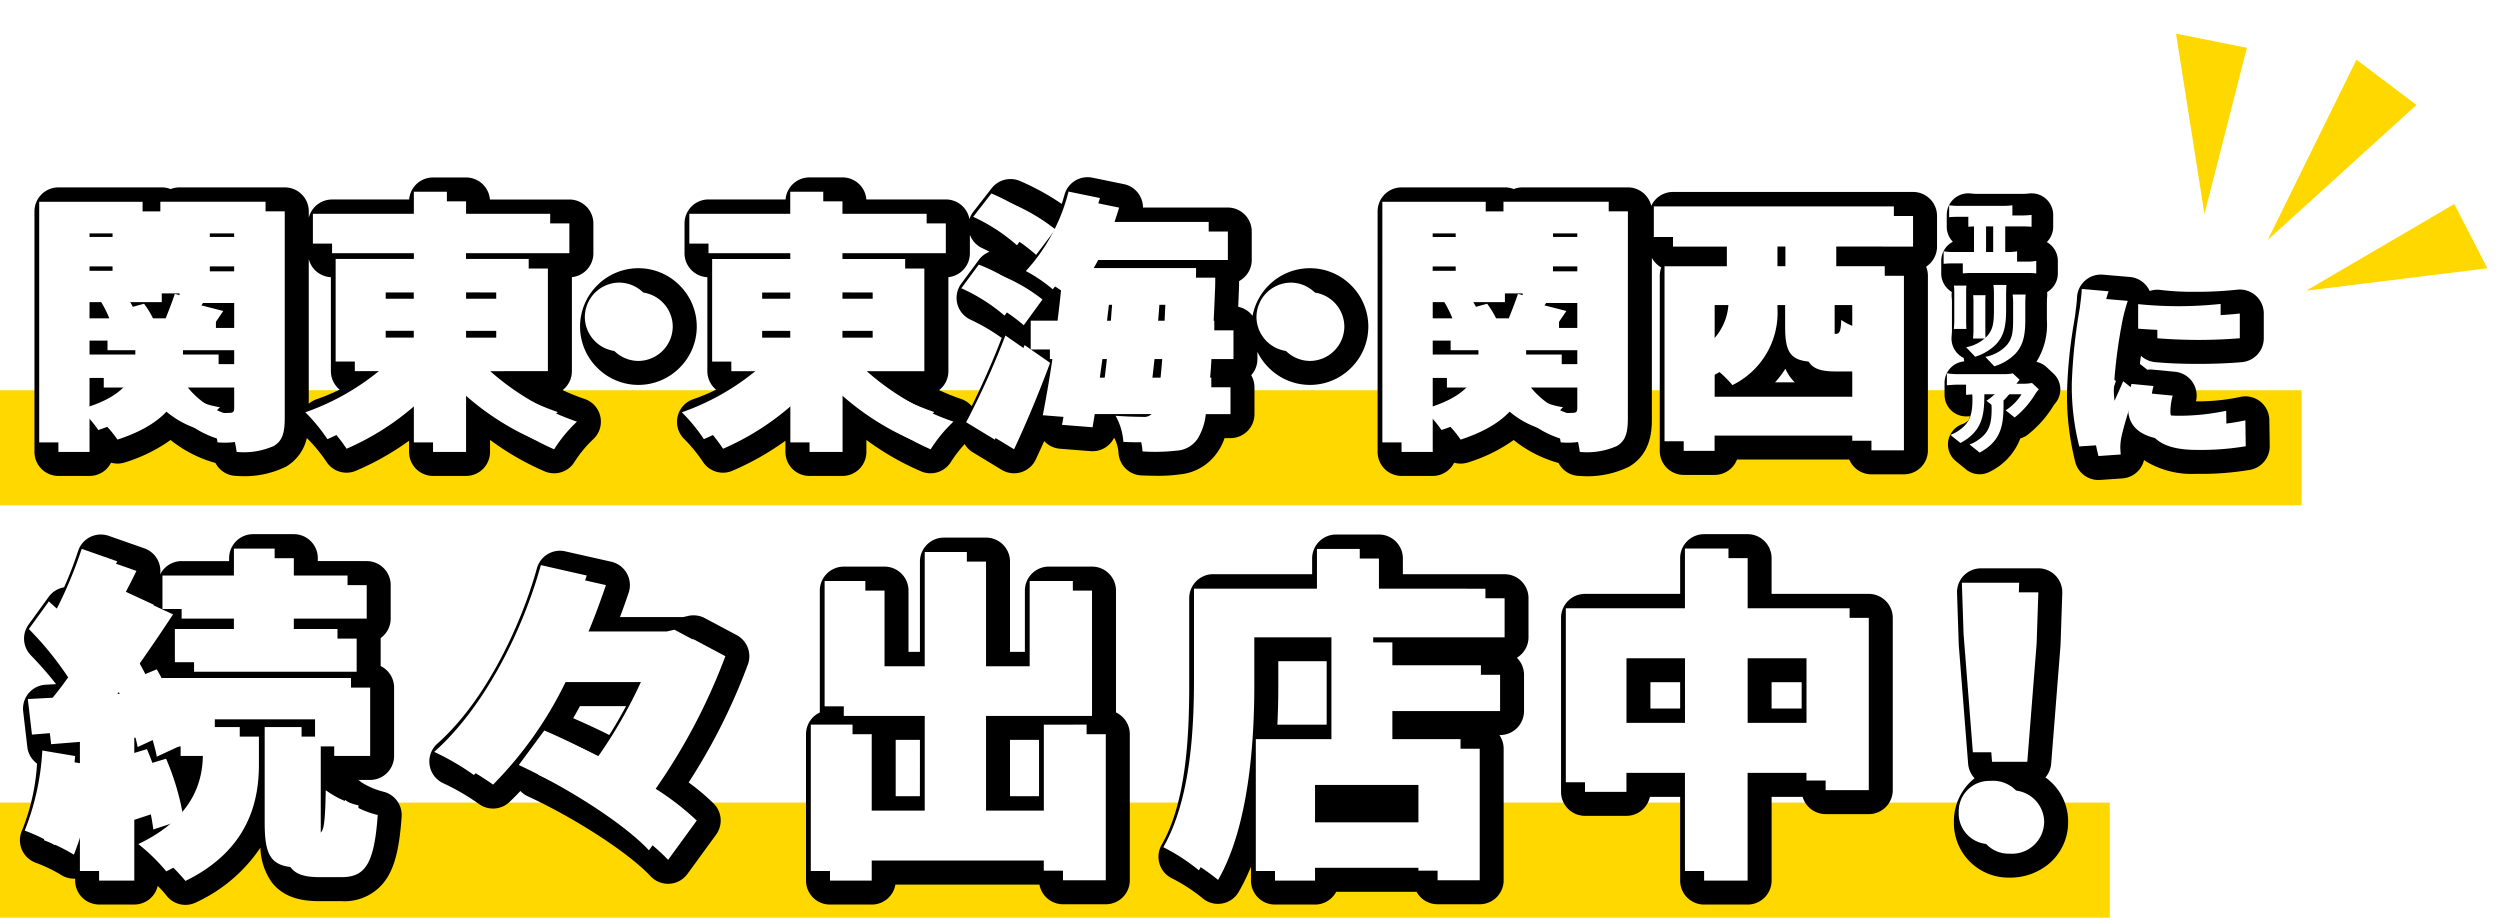
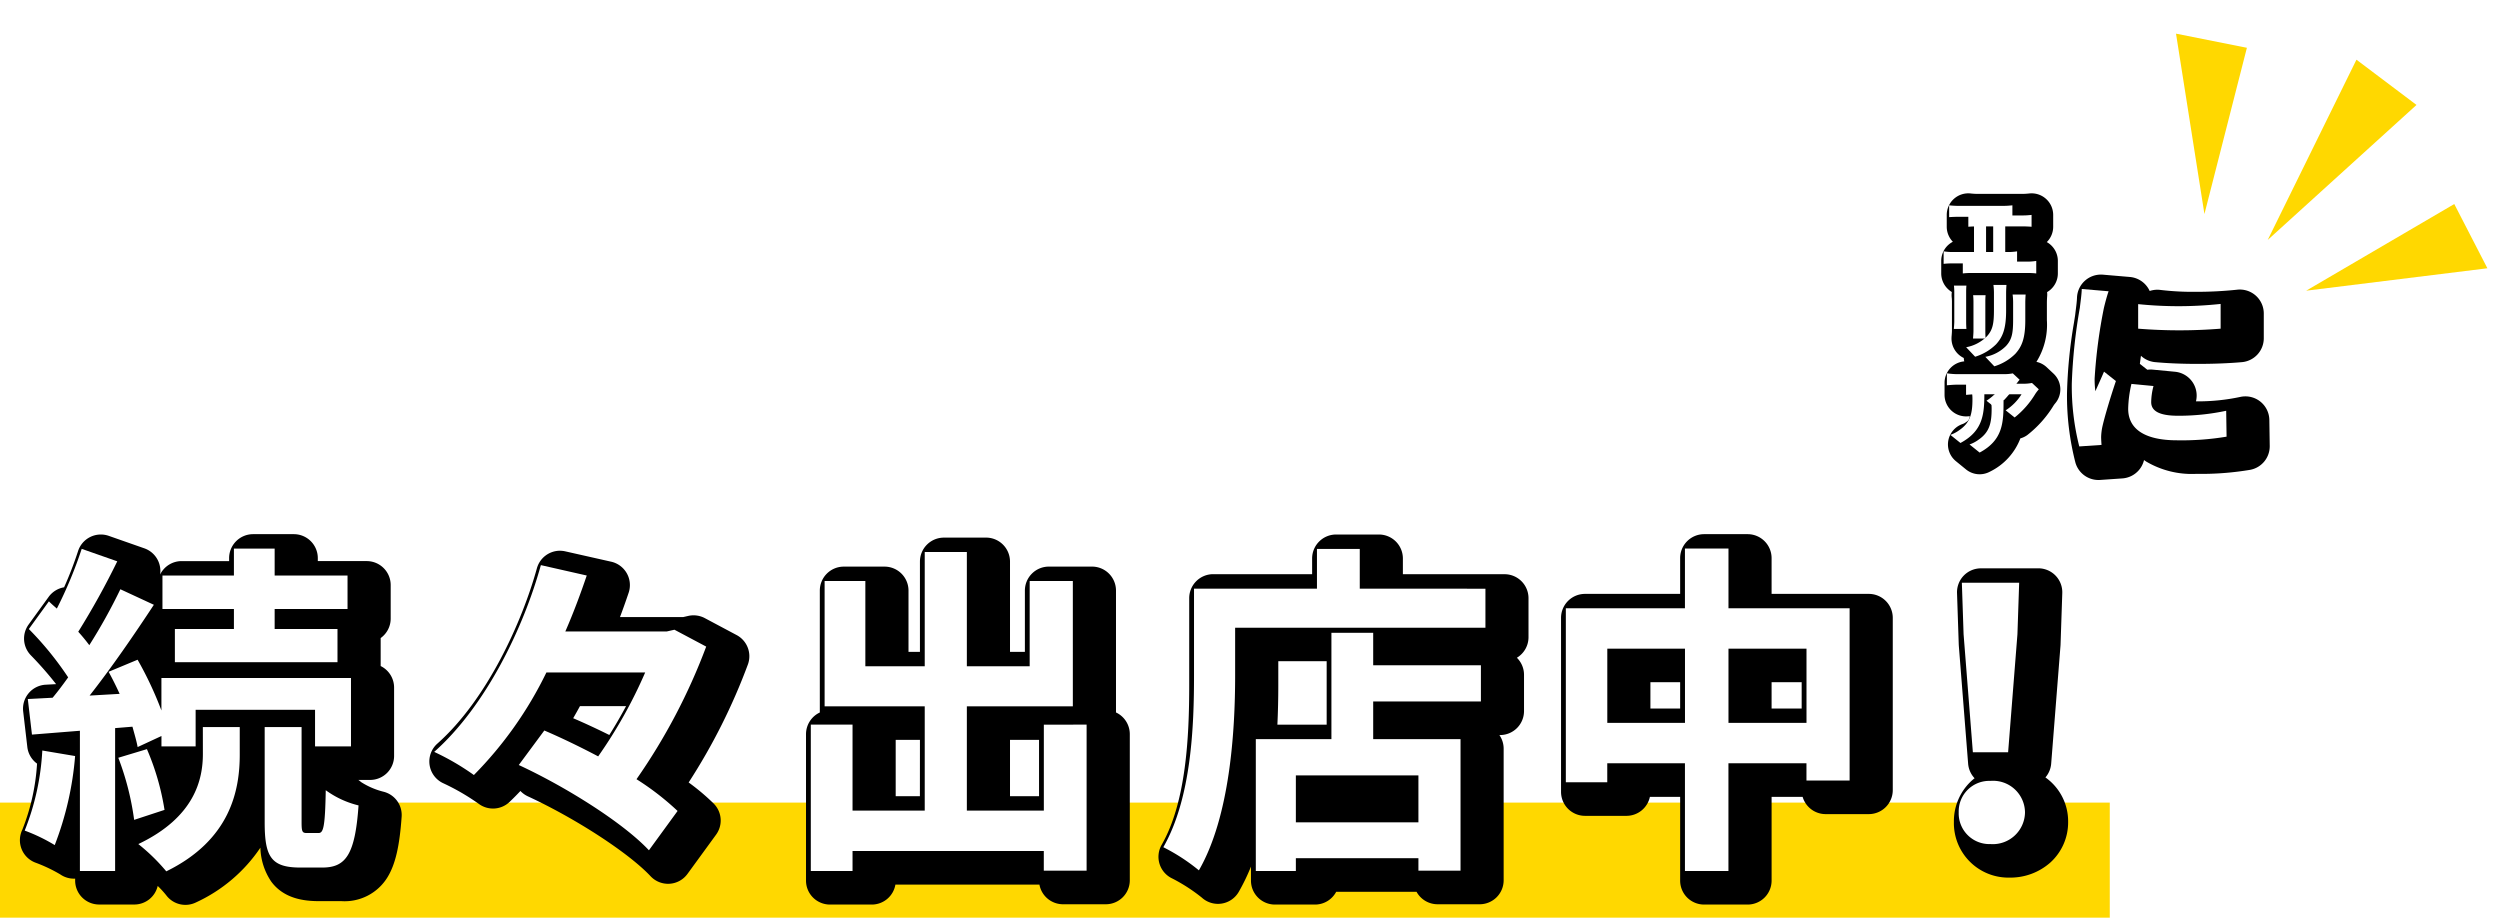
<svg xmlns="http://www.w3.org/2000/svg" width="260.692" height="95.693" viewBox="0 0 260.692 95.693">
  <defs>
    <filter id="a">
      <feOffset dx="-2" dy="-1" input="SourceAlpha" />
      <feGaussianBlur result="b" />
      <feFlood flood-opacity="0.161" result="c" />
      <feComposite operator="out" in="SourceGraphic" in2="b" />
      <feComposite operator="in" in="c" />
      <feComposite operator="in" in2="SourceGraphic" />
    </filter>
    <filter id="d">
      <feOffset dx="-2" dy="-1" input="SourceAlpha" />
      <feGaussianBlur result="e" />
      <feFlood flood-opacity="0.161" result="f" />
      <feComposite operator="out" in="SourceGraphic" in2="e" />
      <feComposite operator="in" in="f" />
      <feComposite operator="in" in2="SourceGraphic" />
    </filter>
    <filter id="g">
      <feOffset dx="-2" dy="-1" input="SourceAlpha" />
      <feGaussianBlur result="h" />
      <feFlood flood-opacity="0.161" result="i" />
      <feComposite operator="out" in="SourceGraphic" in2="h" />
      <feComposite operator="in" in="i" />
      <feComposite operator="in" in2="SourceGraphic" />
    </filter>
    <filter id="j">
      <feOffset dx="-2" dy="-1" input="SourceAlpha" />
      <feGaussianBlur result="k" />
      <feFlood flood-opacity="0.161" result="l" />
      <feComposite operator="out" in="SourceGraphic" in2="k" />
      <feComposite operator="in" in="l" />
      <feComposite operator="in" in2="SourceGraphic" />
    </filter>
  </defs>
  <g transform="translate(-578 -565.307)">
-     <rect width="240" height="12" transform="translate(578 606)" fill="#ffd800" />
    <rect width="220" height="12" transform="translate(578 649)" fill="#ffd800" />
    <g transform="translate(-5981 735)">
      <path d="M-187.264-20.356v1.372h-4.4v-1.372Zm-4.4,4.9v-1.456h4.4v1.456Zm7.532,2.268v-9.464h-10.78V2.436h3.248V-13.188Zm5.012-2.212v-1.512h4.536V-15.4Zm4.536-4.956v1.372h-4.536v-1.372Zm3.276-2.3H-182.28V-13.1h7.7V-1.12c0,.336-.112.476-.448.476a14.055,14.055,0,0,1-1.568,0,5.577,5.577,0,0,1,.532-.588,8.415,8.415,0,0,1-5.348-3.052h5.208V-6.72h-5.712V-8.176h5.432V-10.5h-2.436c.364-.532.784-1.148,1.2-1.764l-3.052-.784c-.224.7-.616,1.708-.952,2.548h-2.912a9.171,9.171,0,0,0-1.344-2.52l-2.548.7a11.114,11.114,0,0,1,.924,1.82h-2.184v2.324h4.9V-6.72h-5.292v2.436h4.788c-.672,1.232-2.156,2.436-5.292,3.276a10.6,10.6,0,0,1,1.932,2.156c2.912-.952,4.62-2.184,5.6-3.5a9.591,9.591,0,0,0,5.292,3.528,11.8,11.8,0,0,1,.868-1.344,11.538,11.538,0,0,1,.672,2.6,7.73,7.73,0,0,0,3.864-.616c.9-.532,1.148-1.372,1.148-2.912Zm10.528,12.46h4.928v1.708h-4.928Zm0-4h4.928v1.652h-4.928Zm13.524,0v1.652H-152.4V-14.2Zm0,5.712H-152.4v-1.708h5.152Zm3.388,2.492v-10.7h-8.54v-1.6h10.78v-3.108H-152.4v-2.3h-3.444v2.3h-10.528v3.108h10.528v1.6H-164v10.7h5.656A25.325,25.325,0,0,1-167.16-.7a18.23,18.23,0,0,1,2.3,2.8,27.323,27.323,0,0,0,9.016-6.328V2.436h3.444v-6.8a27.751,27.751,0,0,0,9.184,6.524,14.665,14.665,0,0,1,2.38-2.884,26.7,26.7,0,0,1-9.044-5.264Zm9.436-8.232a3.609,3.609,0,0,0-3.584,3.584,3.609,3.609,0,0,0,3.584,3.584,3.609,3.609,0,0,0,3.584-3.584A3.609,3.609,0,0,0-134.428-14.224Zm12.908,4.032h4.928v1.708h-4.928Zm0-4h4.928v1.652h-4.928Zm13.524,0v1.652h-5.152V-14.2Zm0,5.712h-5.152v-1.708H-108Zm3.388,2.492v-10.7h-8.54v-1.6h10.78v-3.108h-10.78v-2.3h-3.444v2.3H-127.12v3.108h10.528v1.6h-8.148v10.7h5.656A25.325,25.325,0,0,1-127.9-.7a18.23,18.23,0,0,1,2.3,2.8,27.323,27.323,0,0,0,9.016-6.328V2.436h3.444v-6.8a27.751,27.751,0,0,0,9.184,6.524,14.664,14.664,0,0,1,2.38-2.884,26.7,26.7,0,0,1-9.044-5.264Zm13.664-14.784A20.186,20.186,0,0,0-95.62-23.52l-1.9,2.436a18.381,18.381,0,0,1,4.564,2.968Zm-1.344,7.308A17.882,17.882,0,0,0-96.936-16.1l-1.82,2.464a18.631,18.631,0,0,1,4.508,2.856ZM-95.256,2.156C-93.968-.588-92.6-3.864-91.5-6.86l-2.66-1.848A81.933,81.933,0,0,1-98.252.336Zm14.308-6.468c.112-.9.224-1.9.336-2.94h2.884q-.126,1.722-.252,2.94Zm-2.52-2.94c-.112,1.036-.224,2.044-.336,2.94h-2.632c.112-.952.252-1.932.392-2.94Zm-1.9-5.656h2.408c-.056.868-.14,1.764-.2,2.66h-2.52Zm5.04,2.66c.084-.9.168-1.792.224-2.66h2.66c-.028.952-.084,1.848-.112,2.66Zm7.952,3v-3h-2.128c.084-1.26.14-2.632.2-4.144.028-.392.028-1.344.028-1.344h-13.3a20.039,20.039,0,0,0,1.092-1.848h13.524v-2.968h-12.18c.308-.812.588-1.652.84-2.492l-3.276-.672a19.215,19.215,0,0,1-4.452,8.288,15.383,15.383,0,0,1,2.8,1.9c.336-.392.672-.784,1.008-1.232-.14,1.428-.308,2.968-.5,4.508h-2.8v3h2.408c-.364,2.576-.784,4.984-1.148,6.86l3.192.252.224-1.372h8.428a3.065,3.065,0,0,1-.364.84,1.108,1.108,0,0,1-1.036.448c-.56,0-1.652-.028-2.856-.112a6.36,6.36,0,0,1,.812,2.716A19.6,19.6,0,0,0-78.344,2.3a2.826,2.826,0,0,0,2.24-1.26,6.114,6.114,0,0,0,.84-2.548h2.576v-2.8H-74.9c.084-.868.168-1.82.224-2.94Zm7.98-6.972a3.609,3.609,0,0,0-3.584,3.584A3.609,3.609,0,0,0-64.4-7.056a3.609,3.609,0,0,0,3.584-3.584A3.609,3.609,0,0,0-64.4-14.224Zm17.192-6.132v1.372h-4.4v-1.372Zm-4.4,4.9v-1.456h4.4v1.456Zm7.532,2.268v-9.464h-10.78V2.436H-51.6V-13.188ZM-39.06-15.4v-1.512h4.536V-15.4Zm4.536-4.956v1.372H-39.06v-1.372Zm3.276-2.3H-42.224V-13.1h7.7V-1.12c0,.336-.112.476-.448.476a14.055,14.055,0,0,1-1.568,0,5.577,5.577,0,0,1,.532-.588,8.415,8.415,0,0,1-5.348-3.052h5.208V-6.72H-41.86V-8.176h5.432V-10.5h-2.436c.364-.532.784-1.148,1.2-1.764l-3.052-.784c-.224.7-.616,1.708-.952,2.548h-2.912a9.17,9.17,0,0,0-1.344-2.52l-2.548.7a11.114,11.114,0,0,1,.924,1.82h-2.184v2.324h4.9V-6.72H-50.12v2.436h4.788C-46-3.052-47.488-1.848-50.624-1.008a10.6,10.6,0,0,1,1.932,2.156c2.912-.952,4.62-2.184,5.6-3.5A9.591,9.591,0,0,0-37.8,1.176a11.8,11.8,0,0,1,.868-1.344,11.538,11.538,0,0,1,.672,2.6A7.73,7.73,0,0,0-32.4,1.82c.9-.532,1.148-1.372,1.148-2.912Zm18.424,6.72h-2.828v-3.052h2.828Zm6.972,6.216A5.422,5.422,0,0,1-7-10.332c-.056,1.26-.168,1.456-.644,1.456H-9.072c-.532,0-.616-.084-.616-.812V-12.88h3.836ZM-22.2-2.324V-6.3a11.32,11.32,0,0,1,1.848,1.764,8.4,8.4,0,0,0,4.7-8.036v-.308h2.8v3.22c0,2.772.532,3.7,3.248,3.7h2.352a3.5,3.5,0,0,0,1.4-.224v3.864ZM-18.76-12.88v.252A5.857,5.857,0,0,1-22.2-6.972V-12.88Zm17.248-6.1v-3.192H-26.544v3.192h7.616v3.052h-6.5V2.324h3.22V.728H-5.852v1.54h3.388v-18.2H-9.52v-3.052Z" transform="translate(6760 -125)" fill="#fff" />
-       <path d="M-87.586-26.216a2.508,2.508,0,0,1,.5.051l3.276.672a2.5,2.5,0,0,1,1.644,1.167,2.5,2.5,0,0,1,.354,1.274h8.84a2.5,2.5,0,0,1,2.5,2.5v2.968a2.5,2.5,0,0,1-1.318,2.2c0,.332-.01.806-.03,1.118-.021.561-.041,1.079-.061,1.565a2.5,2.5,0,0,1,1.494.946,6.058,6.058,0,0,1,1.687-3.184A6.039,6.039,0,0,1-64.4-16.724a6.039,6.039,0,0,1,4.295,1.789,6.039,6.039,0,0,1,1.789,4.295,6.039,6.039,0,0,1-1.789,4.295A6.039,6.039,0,0,1-64.4-4.556a6.039,6.039,0,0,1-4.295-1.789A6.142,6.142,0,0,1-69.88-8v.752a2.491,2.491,0,0,1-.648,1.68,2.488,2.488,0,0,1,.34,1.26v2.8a2.5,2.5,0,0,1-2.5,2.5h-.62a5.688,5.688,0,0,1-.775,1.52,5.327,5.327,0,0,1-3.9,2.263,15.008,15.008,0,0,1-2.332.144c-.5,0-1.052-.012-1.655-.037a2.5,2.5,0,0,1-2.4-2.412A4.026,4.026,0,0,0-84.8.988h-.044a2.5,2.5,0,0,1-2.428,1.364L-90.469,2.1a2.5,2.5,0,0,1-1.647-.8c-.292.657-.586,1.3-.878,1.922a2.5,2.5,0,0,1-1.541,1.331,2.5,2.5,0,0,1-2.02-.257l-3-1.82a2.49,2.49,0,0,1-.853-.862,13.6,13.6,0,0,0-1.429,1.852,2.5,2.5,0,0,1-3.1,1,28.287,28.287,0,0,1-5.718-3.284V2.436a2.5,2.5,0,0,1-2.5,2.5h-3.444a2.5,2.5,0,0,1-2.5-2.5V1.267A28.713,28.713,0,0,1-124.635,4.4,2.5,2.5,0,0,1-127.7,3.47a15.992,15.992,0,0,0-1.9-2.333,2.5,2.5,0,0,1-.75-2.353,2.5,2.5,0,0,1,1.637-1.849,21.083,21.083,0,0,0,2.388-.993,2.5,2.5,0,0,1-.915-1.934v-9.795a2.5,2.5,0,0,1-2.38-2.5v-3.108a2.5,2.5,0,0,1,2.5-2.5h8.036a2.5,2.5,0,0,1,2.492-2.3h3.444a2.5,2.5,0,0,1,2.492,2.3h8.288a2.5,2.5,0,0,1,2.46,2.054,2.5,2.5,0,0,1,.414-.786l1.9-2.436a2.5,2.5,0,0,1,2.954-.758,25.806,25.806,0,0,1,4.355,2.393q.153-.47.285-.952A2.5,2.5,0,0,1-87.586-26.216ZM-97.815-18.44c-.251-.133-.5-.257-.749-.37a2.5,2.5,0,0,1-1.3-1.4v1.931a2.5,2.5,0,0,1-2.24,2.487v9.805a2.5,2.5,0,0,1-.968,1.976,22.436,22.436,0,0,0,2.288.919,2.5,2.5,0,0,1,1.108.75c.992-1.991,2.186-4.627,3.128-7.115a20.17,20.17,0,0,0-3.258-1.906,2.5,2.5,0,0,1-1.369-1.649,2.5,2.5,0,0,1,.411-2.1l1.82-2.464A2.5,2.5,0,0,1-97.815-18.44ZM-64.4-9.556a1.112,1.112,0,0,0,1.084-1.084A1.112,1.112,0,0,0-64.4-11.724a1.112,1.112,0,0,0-1.084,1.084A1.112,1.112,0,0,0-64.4-9.556Zm-50.168,3.13a2.513,2.513,0,0,1-.3-.246,2.512,2.512,0,0,1-.409.316,2.493,2.493,0,0,1,.336.248A2.5,2.5,0,0,1-114.568-6.426Zm-41.28-19.762h3.444a2.5,2.5,0,0,1,2.492,2.3h8.288a2.5,2.5,0,0,1,2.5,2.5v3.108a2.5,2.5,0,0,1-2.24,2.487v9.805a2.5,2.5,0,0,1-.968,1.976,22.435,22.435,0,0,0,2.288.919,2.5,2.5,0,0,1,1.657,1.892,2.5,2.5,0,0,1-.827,2.376,12.422,12.422,0,0,0-1.875,2.292,2.5,2.5,0,0,1-3.1,1A28.287,28.287,0,0,1-149.9,1.178V2.436a2.5,2.5,0,0,1-2.5,2.5h-3.444a2.5,2.5,0,0,1-2.5-2.5V1.267A28.713,28.713,0,0,1-163.891,4.4a2.5,2.5,0,0,1-3.064-.933,15.992,15.992,0,0,0-1.9-2.333q-.079-.073-.151-.152a4.616,4.616,0,0,1-2.168,2.985,9.857,9.857,0,0,1-5.14.966,2.5,2.5,0,0,1-2.223-1.355l-.012,0a12.909,12.909,0,0,1-4.665-2.391,16.519,16.519,0,0,1-4.756,2.337,2.5,2.5,0,0,1-1.453.031,2.5,2.5,0,0,1-2.236,1.381h-3.248a2.5,2.5,0,0,1-2.5-2.5V-22.652a2.5,2.5,0,0,1,2.5-2.5h10.78a2.493,2.493,0,0,1,.924.176,2.493,2.493,0,0,1,.924-.176H-171.3a2.5,2.5,0,0,1,2.5,2.5v.662a2.5,2.5,0,0,1,2.428-1.9h8.036A2.5,2.5,0,0,1-155.848-26.188Zm-10.648,10.4a2.5,2.5,0,0,1-2.308-1.9v15.1a2.5,2.5,0,0,1,.835-.482,21.083,21.083,0,0,0,2.388-.993,2.5,2.5,0,0,1-.915-1.934Zm12.672,9.361a2.513,2.513,0,0,1-.3-.246,2.512,2.512,0,0,1-.409.316,2.492,2.492,0,0,1,.336.248A2.5,2.5,0,0,1-153.824-6.426Zm98.972-18.726h10.78a2.493,2.493,0,0,1,.924.176,2.493,2.493,0,0,1,.924-.176h10.976a2.5,2.5,0,0,1,2.434,1.927,2.5,2.5,0,0,1,2.27-1.451H-1.512a2.5,2.5,0,0,1,2.5,2.5v3.192a2.5,2.5,0,0,1-1.14,2.1,2.492,2.492,0,0,1,.188.954v18.2a2.5,2.5,0,0,1-2.5,2.5H-5.852a2.5,2.5,0,0,1-2.309-1.54H-19.872a2.5,2.5,0,0,1-2.332,1.6h-3.22a2.5,2.5,0,0,1-2.5-2.5V-15.932a2.5,2.5,0,0,1,.156-.872,2.512,2.512,0,0,1-.98-1V-1.092c0,1.093,0,3.653-2.372,5.062a9.857,9.857,0,0,1-5.14.966,2.5,2.5,0,0,1-2.223-1.355l-.012,0a12.909,12.909,0,0,1-4.665-2.391,16.519,16.519,0,0,1-4.756,2.337,2.5,2.5,0,0,1-1.453.031A2.5,2.5,0,0,1-51.6,4.936h-3.248a2.5,2.5,0,0,1-2.5-2.5V-22.652A2.5,2.5,0,0,1-54.852-25.152ZM-13.845-4.824a4.2,4.2,0,0,1-.337-.365,4.432,4.432,0,0,1-.641-1.061A10.175,10.175,0,0,1-15.9-4.824Zm-120.583-11.9a6.039,6.039,0,0,1,4.295,1.789,6.039,6.039,0,0,1,1.789,4.295,6.039,6.039,0,0,1-1.789,4.295,6.039,6.039,0,0,1-4.295,1.789,6.039,6.039,0,0,1-4.295-1.789,6.039,6.039,0,0,1-1.789-4.295,6.039,6.039,0,0,1,1.789-4.295A6.039,6.039,0,0,1-134.428-16.724Zm0,7.168a1.112,1.112,0,0,0,1.084-1.084,1.112,1.112,0,0,0-1.084-1.084,1.112,1.112,0,0,0-1.084,1.084A1.112,1.112,0,0,0-134.428-9.556Z" transform="translate(6760 -125)" />
      <g data-type="innerShadowGroup">
        <path d="M-187.264-20.356v1.372h-4.4v-1.372Zm-4.4,4.9v-1.456h4.4v1.456Zm7.532,2.268v-9.464h-10.78V2.436h3.248V-13.188Zm5.012-2.212v-1.512h4.536V-15.4Zm4.536-4.956v1.372h-4.536v-1.372Zm3.276-2.3H-182.28V-13.1h7.7V-1.12c0,.336-.112.476-.448.476a14.055,14.055,0,0,1-1.568,0,5.577,5.577,0,0,1,.532-.588,8.415,8.415,0,0,1-5.348-3.052h5.208V-6.72h-5.712V-8.176h5.432V-10.5h-2.436c.364-.532.784-1.148,1.2-1.764l-3.052-.784c-.224.7-.616,1.708-.952,2.548h-2.912a9.171,9.171,0,0,0-1.344-2.52l-2.548.7a11.114,11.114,0,0,1,.924,1.82h-2.184v2.324h4.9V-6.72h-5.292v2.436h4.788c-.672,1.232-2.156,2.436-5.292,3.276a10.6,10.6,0,0,1,1.932,2.156c2.912-.952,4.62-2.184,5.6-3.5a9.591,9.591,0,0,0,5.292,3.528,11.8,11.8,0,0,1,.868-1.344,11.538,11.538,0,0,1,.672,2.6,7.73,7.73,0,0,0,3.864-.616c.9-.532,1.148-1.372,1.148-2.912Zm10.528,12.46h4.928v1.708h-4.928Zm0-4h4.928v1.652h-4.928Zm13.524,0v1.652H-152.4V-14.2Zm0,5.712H-152.4v-1.708h5.152Zm3.388,2.492v-10.7h-8.54v-1.6h10.78v-3.108H-152.4v-2.3h-3.444v2.3h-10.528v3.108h10.528v1.6H-164v10.7h5.656A25.325,25.325,0,0,1-167.16-.7a18.23,18.23,0,0,1,2.3,2.8,27.323,27.323,0,0,0,9.016-6.328V2.436h3.444v-6.8a27.751,27.751,0,0,0,9.184,6.524,14.665,14.665,0,0,1,2.38-2.884,26.7,26.7,0,0,1-9.044-5.264Zm9.436-8.232a3.609,3.609,0,0,0-3.584,3.584,3.609,3.609,0,0,0,3.584,3.584,3.609,3.609,0,0,0,3.584-3.584A3.609,3.609,0,0,0-134.428-14.224Zm12.908,4.032h4.928v1.708h-4.928Zm0-4h4.928v1.652h-4.928Zm13.524,0v1.652h-5.152V-14.2Zm0,5.712h-5.152v-1.708H-108Zm3.388,2.492v-10.7h-8.54v-1.6h10.78v-3.108h-10.78v-2.3h-3.444v2.3H-127.12v3.108h10.528v1.6h-8.148v10.7h5.656A25.325,25.325,0,0,1-127.9-.7a18.23,18.23,0,0,1,2.3,2.8,27.323,27.323,0,0,0,9.016-6.328V2.436h3.444v-6.8a27.751,27.751,0,0,0,9.184,6.524,14.664,14.664,0,0,1,2.38-2.884,26.7,26.7,0,0,1-9.044-5.264Zm13.664-14.784A20.186,20.186,0,0,0-95.62-23.52l-1.9,2.436a18.381,18.381,0,0,1,4.564,2.968Zm-1.344,7.308A17.882,17.882,0,0,0-96.936-16.1l-1.82,2.464a18.631,18.631,0,0,1,4.508,2.856ZM-95.256,2.156C-93.968-.588-92.6-3.864-91.5-6.86l-2.66-1.848A81.933,81.933,0,0,1-98.252.336Zm14.308-6.468c.112-.9.224-1.9.336-2.94h2.884q-.126,1.722-.252,2.94Zm-2.52-2.94c-.112,1.036-.224,2.044-.336,2.94h-2.632c.112-.952.252-1.932.392-2.94Zm-1.9-5.656h2.408c-.056.868-.14,1.764-.2,2.66h-2.52Zm5.04,2.66c.084-.9.168-1.792.224-2.66h2.66c-.028.952-.084,1.848-.112,2.66Zm7.952,3v-3h-2.128c.084-1.26.14-2.632.2-4.144.028-.392.028-1.344.028-1.344h-13.3a20.039,20.039,0,0,0,1.092-1.848h13.524v-2.968h-12.18c.308-.812.588-1.652.84-2.492l-3.276-.672a19.215,19.215,0,0,1-4.452,8.288,15.383,15.383,0,0,1,2.8,1.9c.336-.392.672-.784,1.008-1.232-.14,1.428-.308,2.968-.5,4.508h-2.8v3h2.408c-.364,2.576-.784,4.984-1.148,6.86l3.192.252.224-1.372h8.428a3.065,3.065,0,0,1-.364.84,1.108,1.108,0,0,1-1.036.448c-.56,0-1.652-.028-2.856-.112a6.36,6.36,0,0,1,.812,2.716A19.6,19.6,0,0,0-78.344,2.3a2.826,2.826,0,0,0,2.24-1.26,6.114,6.114,0,0,0,.84-2.548h2.576v-2.8H-74.9c.084-.868.168-1.82.224-2.94Zm7.98-6.972a3.609,3.609,0,0,0-3.584,3.584A3.609,3.609,0,0,0-64.4-7.056a3.609,3.609,0,0,0,3.584-3.584A3.609,3.609,0,0,0-64.4-14.224Zm17.192-6.132v1.372h-4.4v-1.372Zm-4.4,4.9v-1.456h4.4v1.456Zm7.532,2.268v-9.464h-10.78V2.436H-51.6V-13.188ZM-39.06-15.4v-1.512h4.536V-15.4Zm4.536-4.956v1.372H-39.06v-1.372Zm3.276-2.3H-42.224V-13.1h7.7V-1.12c0,.336-.112.476-.448.476a14.055,14.055,0,0,1-1.568,0,5.577,5.577,0,0,1,.532-.588,8.415,8.415,0,0,1-5.348-3.052h5.208V-6.72H-41.86V-8.176h5.432V-10.5h-2.436c.364-.532.784-1.148,1.2-1.764l-3.052-.784c-.224.7-.616,1.708-.952,2.548h-2.912a9.17,9.17,0,0,0-1.344-2.52l-2.548.7a11.114,11.114,0,0,1,.924,1.82h-2.184v2.324h4.9V-6.72H-50.12v2.436h4.788C-46-3.052-47.488-1.848-50.624-1.008a10.6,10.6,0,0,1,1.932,2.156c2.912-.952,4.62-2.184,5.6-3.5A9.591,9.591,0,0,0-37.8,1.176a11.8,11.8,0,0,1,.868-1.344,11.538,11.538,0,0,1,.672,2.6A7.73,7.73,0,0,0-32.4,1.82c.9-.532,1.148-1.372,1.148-2.912Zm18.424,6.72h-2.828v-3.052h2.828Zm6.972,6.216A5.422,5.422,0,0,1-7-10.332c-.056,1.26-.168,1.456-.644,1.456H-9.072c-.532,0-.616-.084-.616-.812V-12.88h3.836ZM-22.2-2.324V-6.3a11.32,11.32,0,0,1,1.848,1.764,8.4,8.4,0,0,0,4.7-8.036v-.308h2.8v3.22c0,2.772.532,3.7,3.248,3.7h2.352a3.5,3.5,0,0,0,1.4-.224v3.864ZM-18.76-12.88v.252A5.857,5.857,0,0,1-22.2-6.972V-12.88Zm17.248-6.1v-3.192H-26.544v3.192h7.616v3.052h-6.5V2.324h3.22V.728H-5.852v1.54h3.388v-18.2H-9.52v-3.052Z" transform="translate(6760 -125)" fill="#fff" />
        <g transform="matrix(1, 0, 0, 1, 6559, -169.69)" filter="url(#a)">
          <path d="M-187.264-20.356v1.372h-4.4v-1.372Zm-4.4,4.9v-1.456h4.4v1.456Zm7.532,2.268v-9.464h-10.78V2.436h3.248V-13.188Zm5.012-2.212v-1.512h4.536V-15.4Zm4.536-4.956v1.372h-4.536v-1.372Zm3.276-2.3H-182.28V-13.1h7.7V-1.12c0,.336-.112.476-.448.476a14.055,14.055,0,0,1-1.568,0,5.577,5.577,0,0,1,.532-.588,8.415,8.415,0,0,1-5.348-3.052h5.208V-6.72h-5.712V-8.176h5.432V-10.5h-2.436c.364-.532.784-1.148,1.2-1.764l-3.052-.784c-.224.7-.616,1.708-.952,2.548h-2.912a9.171,9.171,0,0,0-1.344-2.52l-2.548.7a11.114,11.114,0,0,1,.924,1.82h-2.184v2.324h4.9V-6.72h-5.292v2.436h4.788c-.672,1.232-2.156,2.436-5.292,3.276a10.6,10.6,0,0,1,1.932,2.156c2.912-.952,4.62-2.184,5.6-3.5a9.591,9.591,0,0,0,5.292,3.528,11.8,11.8,0,0,1,.868-1.344,11.538,11.538,0,0,1,.672,2.6,7.73,7.73,0,0,0,3.864-.616c.9-.532,1.148-1.372,1.148-2.912Zm10.528,12.46h4.928v1.708h-4.928Zm0-4h4.928v1.652h-4.928Zm13.524,0v1.652H-152.4V-14.2Zm0,5.712H-152.4v-1.708h5.152Zm3.388,2.492v-10.7h-8.54v-1.6h10.78v-3.108H-152.4v-2.3h-3.444v2.3h-10.528v3.108h10.528v1.6H-164v10.7h5.656A25.325,25.325,0,0,1-167.16-.7a18.23,18.23,0,0,1,2.3,2.8,27.323,27.323,0,0,0,9.016-6.328V2.436h3.444v-6.8a27.751,27.751,0,0,0,9.184,6.524,14.665,14.665,0,0,1,2.38-2.884,26.7,26.7,0,0,1-9.044-5.264Zm9.436-8.232a3.609,3.609,0,0,0-3.584,3.584,3.609,3.609,0,0,0,3.584,3.584,3.609,3.609,0,0,0,3.584-3.584A3.609,3.609,0,0,0-134.428-14.224Zm12.908,4.032h4.928v1.708h-4.928Zm0-4h4.928v1.652h-4.928Zm13.524,0v1.652h-5.152V-14.2Zm0,5.712h-5.152v-1.708H-108Zm3.388,2.492v-10.7h-8.54v-1.6h10.78v-3.108h-10.78v-2.3h-3.444v2.3H-127.12v3.108h10.528v1.6h-8.148v10.7h5.656A25.325,25.325,0,0,1-127.9-.7a18.23,18.23,0,0,1,2.3,2.8,27.323,27.323,0,0,0,9.016-6.328V2.436h3.444v-6.8a27.751,27.751,0,0,0,9.184,6.524,14.664,14.664,0,0,1,2.38-2.884,26.7,26.7,0,0,1-9.044-5.264Zm13.664-14.784A20.186,20.186,0,0,0-95.62-23.52l-1.9,2.436a18.381,18.381,0,0,1,4.564,2.968Zm-1.344,7.308A17.882,17.882,0,0,0-96.936-16.1l-1.82,2.464a18.631,18.631,0,0,1,4.508,2.856ZM-95.256,2.156C-93.968-.588-92.6-3.864-91.5-6.86l-2.66-1.848A81.933,81.933,0,0,1-98.252.336Zm14.308-6.468c.112-.9.224-1.9.336-2.94h2.884q-.126,1.722-.252,2.94Zm-2.52-2.94c-.112,1.036-.224,2.044-.336,2.94h-2.632c.112-.952.252-1.932.392-2.94Zm-1.9-5.656h2.408c-.056.868-.14,1.764-.2,2.66h-2.52Zm5.04,2.66c.084-.9.168-1.792.224-2.66h2.66c-.028.952-.084,1.848-.112,2.66Zm7.952,3v-3h-2.128c.084-1.26.14-2.632.2-4.144.028-.392.028-1.344.028-1.344h-13.3a20.039,20.039,0,0,0,1.092-1.848h13.524v-2.968h-12.18c.308-.812.588-1.652.84-2.492l-3.276-.672a19.215,19.215,0,0,1-4.452,8.288,15.383,15.383,0,0,1,2.8,1.9c.336-.392.672-.784,1.008-1.232-.14,1.428-.308,2.968-.5,4.508h-2.8v3h2.408c-.364,2.576-.784,4.984-1.148,6.86l3.192.252.224-1.372h8.428a3.065,3.065,0,0,1-.364.84,1.108,1.108,0,0,1-1.036.448c-.56,0-1.652-.028-2.856-.112a6.36,6.36,0,0,1,.812,2.716A19.6,19.6,0,0,0-78.344,2.3a2.826,2.826,0,0,0,2.24-1.26,6.114,6.114,0,0,0,.84-2.548h2.576v-2.8H-74.9c.084-.868.168-1.82.224-2.94Zm7.98-6.972a3.609,3.609,0,0,0-3.584,3.584A3.609,3.609,0,0,0-64.4-7.056a3.609,3.609,0,0,0,3.584-3.584A3.609,3.609,0,0,0-64.4-14.224Zm17.192-6.132v1.372h-4.4v-1.372Zm-4.4,4.9v-1.456h4.4v1.456Zm7.532,2.268v-9.464h-10.78V2.436H-51.6V-13.188ZM-39.06-15.4v-1.512h4.536V-15.4Zm4.536-4.956v1.372H-39.06v-1.372Zm3.276-2.3H-42.224V-13.1h7.7V-1.12c0,.336-.112.476-.448.476a14.055,14.055,0,0,1-1.568,0,5.577,5.577,0,0,1,.532-.588,8.415,8.415,0,0,1-5.348-3.052h5.208V-6.72H-41.86V-8.176h5.432V-10.5h-2.436c.364-.532.784-1.148,1.2-1.764l-3.052-.784c-.224.7-.616,1.708-.952,2.548h-2.912a9.17,9.17,0,0,0-1.344-2.52l-2.548.7a11.114,11.114,0,0,1,.924,1.82h-2.184v2.324h4.9V-6.72H-50.12v2.436h4.788C-46-3.052-47.488-1.848-50.624-1.008a10.6,10.6,0,0,1,1.932,2.156c2.912-.952,4.62-2.184,5.6-3.5A9.591,9.591,0,0,0-37.8,1.176a11.8,11.8,0,0,1,.868-1.344,11.538,11.538,0,0,1,.672,2.6A7.73,7.73,0,0,0-32.4,1.82c.9-.532,1.148-1.372,1.148-2.912Zm18.424,6.72h-2.828v-3.052h2.828Zm6.972,6.216A5.422,5.422,0,0,1-7-10.332c-.056,1.26-.168,1.456-.644,1.456H-9.072c-.532,0-.616-.084-.616-.812V-12.88h3.836ZM-22.2-2.324V-6.3a11.32,11.32,0,0,1,1.848,1.764,8.4,8.4,0,0,0,4.7-8.036v-.308h2.8v3.22c0,2.772.532,3.7,3.248,3.7h2.352a3.5,3.5,0,0,0,1.4-.224v3.864ZM-18.76-12.88v.252A5.857,5.857,0,0,1-22.2-6.972V-12.88Zm17.248-6.1v-3.192H-26.544v3.192h7.616v3.052h-6.5V2.324h3.22V.728H-5.852v1.54h3.388v-18.2H-9.52v-3.052Z" transform="translate(201 44.69)" fill="#fff" />
        </g>
      </g>
    </g>
    <g transform="translate(-5946 737)">
      <path d="M-11.04-13.98v2.56a53.679,53.679,0,0,0,8.6,0V-14A41.126,41.126,0,0,1-11.04-13.98Zm1.6,8.54-2.3-.22a12.219,12.219,0,0,0-.34,2.6C-12.08-1-10.42.22-6.98.22A28.324,28.324,0,0,0-1.82-.16l-.04-2.7a23.642,23.642,0,0,1-5.02.52c-2.04,0-2.8-.54-2.8-1.42A6.788,6.788,0,0,1-9.44-5.44Zm-4.68-9.88-2.8-.24c-.02.64-.14,1.4-.2,1.96a55.769,55.769,0,0,0-.84,7.92A25.566,25.566,0,0,0-17.18.86L-14.86.7c-.02-.28-.04-.6-.04-.82a6.035,6.035,0,0,1,.1-.94c.22-1.06.88-3.24,1.44-4.9l-1.24-.98c-.28.66-.6,1.36-.9,2.04a9.649,9.649,0,0,1-.08-1.3,53.046,53.046,0,0,1,.96-7.34C-14.54-13.9-14.28-14.9-14.12-15.32Z" transform="translate(6760 -125)" fill="#fff" />
      <path d="M-16.92-18.06q.107,0,.214.009l2.8.24A2.5,2.5,0,0,1-12-16.649a2.5,2.5,0,0,1,.162.3,2.5,2.5,0,0,1,1.143-.108,28.237,28.237,0,0,0,3.608.194,40.087,40.087,0,0,0,4.351-.219,2.5,2.5,0,0,1,1.958.612A2.5,2.5,0,0,1,.06-14v2.58A2.5,2.5,0,0,1-2.217-8.93c-1.316.118-2.95.183-4.6.183s-3.2-.064-4.46-.184a2.492,2.492,0,0,1-1.47-.662c-.041.283-.079.565-.115.841l.78.616a2.5,2.5,0,0,1,.58-.012l2.3.22A2.5,2.5,0,0,1-7.4-6.89,2.5,2.5,0,0,1-7.01-4.851l0,.01h.133a21.135,21.135,0,0,0,4.519-.469,2.5,2.5,0,0,1,2.067.5A2.5,2.5,0,0,1,.64-2.9L.68-.2A2.5,2.5,0,0,1-1.366,2.3,30.849,30.849,0,0,1-6.98,2.72a9.359,9.359,0,0,1-5.225-1.286q-.114-.076-.222-.156a2.5,2.5,0,0,1-.545,1.062,2.5,2.5,0,0,1-1.715.854l-2.32.16a2.5,2.5,0,0,1-2.573-1.8A28,28,0,0,1-20.46-5.68a50.116,50.116,0,0,1,.729-7.376c.051-.331.1-.619.131-.857.019-.171.041-.346.064-.531.05-.4.108-.858.118-1.195a2.5,2.5,0,0,1,.837-1.79A2.5,2.5,0,0,1-16.92-18.06Z" transform="translate(6760 -125)" />
      <g data-type="innerShadowGroup">
-         <path d="M-11.04-13.98v2.56a53.679,53.679,0,0,0,8.6,0V-14A41.126,41.126,0,0,1-11.04-13.98Zm1.6,8.54-2.3-.22a12.219,12.219,0,0,0-.34,2.6C-12.08-1-10.42.22-6.98.22A28.324,28.324,0,0,0-1.82-.16l-.04-2.7a23.642,23.642,0,0,1-5.02.52c-2.04,0-2.8-.54-2.8-1.42A6.788,6.788,0,0,1-9.44-5.44Zm-4.68-9.88-2.8-.24c-.02.64-.14,1.4-.2,1.96a55.769,55.769,0,0,0-.84,7.92A25.566,25.566,0,0,0-17.18.86L-14.86.7c-.02-.28-.04-.6-.04-.82a6.035,6.035,0,0,1,.1-.94c.22-1.06.88-3.24,1.44-4.9l-1.24-.98c-.28.66-.6,1.36-.9,2.04a9.649,9.649,0,0,1-.08-1.3,53.046,53.046,0,0,1,.96-7.34C-14.54-13.9-14.28-14.9-14.12-15.32Z" transform="translate(6760 -125)" fill="#fff" />
        <g transform="matrix(1, 0, 0, 1, 6524, -171.69)" filter="url(#d)">
          <path d="M-11.04-13.98v2.56a53.679,53.679,0,0,0,8.6,0V-14A41.126,41.126,0,0,1-11.04-13.98Zm1.6,8.54-2.3-.22a12.219,12.219,0,0,0-.34,2.6C-12.08-1-10.42.22-6.98.22A28.324,28.324,0,0,0-1.82-.16l-.04-2.7a23.642,23.642,0,0,1-5.02.52c-2.04,0-2.8-.54-2.8-1.42A6.788,6.788,0,0,1-9.44-5.44Zm-4.68-9.88-2.8-.24c-.02.64-.14,1.4-.2,1.96a55.769,55.769,0,0,0-.84,7.92A25.566,25.566,0,0,0-17.18.86L-14.86.7c-.02-.28-.04-.6-.04-.82a6.035,6.035,0,0,1,.1-.94c.22-1.06.88-3.24,1.44-4.9l-1.24-.98c-.28.66-.6,1.36-.9,2.04a9.649,9.649,0,0,1-.08-1.3,53.046,53.046,0,0,1,.96-7.34C-14.54-13.9-14.28-14.9-14.12-15.32Z" transform="translate(236 46.69)" fill="#fff" />
        </g>
      </g>
    </g>
    <g transform="translate(-5965 768)">
-       <path d="M22.392-22.1H16.236v3.456H33.192V-22.1H26.64v-2.088h7.6v-3.492h-7.6v-2.808H22.392v2.808H14.94v3.492h7.452ZM2.412-9.432A26.238,26.238,0,0,1,.576-1.08,17.983,17.983,0,0,1,3.708.432,33.044,33.044,0,0,0,5.832-8.856Zm9.4-2.484c.216.792.432,1.512.54,2.124l2.484-1.152v1.08H18.4V-13.68H30.852v3.816H34.6v-7.128H14.832v3.384A37.213,37.213,0,0,0,12.348-18.9L9.324-17.64c.4.72.792,1.512,1.152,2.3l-3.132.18c2.268-2.88,4.716-6.444,6.7-9.468l-3.492-1.62a58.037,58.037,0,0,1-3.24,5.832,18.108,18.108,0,0,0-1.152-1.4,81.048,81.048,0,0,0,4.068-7.344l-3.708-1.3a44.175,44.175,0,0,1-2.592,6.228c-.288-.252-.576-.5-.828-.756L1.008-22.1a33.13,33.13,0,0,1,4.1,5.04c-.54.756-1.08,1.476-1.62,2.124L.9-14.8l.432,3.708,5-.4V3.132h3.672v-14.9Zm-1.476,3.24A28.616,28.616,0,0,1,11.988-2.2L15.156-3.24A26.309,26.309,0,0,0,13.32-9.576Zm8.82-.4c0,2.628-.828,6.588-6.732,9.4a19.906,19.906,0,0,1,2.916,2.844C22.032-.108,23-5.292,23-9v-2.88H19.152ZM29.988-.828c-.468,0-.54-.144-.54-1.116V-11.88H25.6v9.936c0,3.564.648,4.716,3.708,4.716h2.3c2.448,0,3.42-1.332,3.78-6.48a9.643,9.643,0,0,1-3.42-1.584C31.9-1.4,31.716-.828,31.212-.828Zm38.34-21.2-.792.18H56.952c.864-1.98,1.584-3.924,2.232-5.832L54.4-28.764c-1.8,6.516-5.724,14.688-11.124,19.476a25.96,25.96,0,0,1,4.14,2.412,40.122,40.122,0,0,0,7.56-10.692h10.3a49.039,49.039,0,0,1-4.9,8.748c-1.908-1.008-3.852-1.944-5.616-2.7l-2.664,3.6c4.9,2.268,10.872,6.012,13.572,8.892l2.988-4.1a28.188,28.188,0,0,0-4.284-3.312A62.241,62.241,0,0,0,71.64-20.268Zm38.52,9.9v8.964H98.82V-14.04h11.052V-27.108h-4.5v8.892H98.82V-30.132H94.428v11.916H88.236v-8.892H83.988V-14.04h10.44V-3.168H86.9v-8.964H82.548V3.132H86.9V1.044h19.944V3.1h4.464V-12.132Zm39.06,10.188h-12.78v-4.9h12.78Zm-4.716-19.764h-4.356V-10.62h-7.884V3.132h4.176V1.8h12.78V3.1H150.3V-10.62h-9.108v-3.924h11.232v-3.78H141.192Zm-1.4-4.608v-4.14h-4.464v4.14H122.508v9.072c0,5.184-.252,12.744-3.2,17.892a19.884,19.884,0,0,1,3.708,2.412c3.24-5.616,3.78-14.508,3.78-20.3v-5h26.1v-4.068Zm38.448,14v-7.74h8.136v7.74Zm-12.636,0v-7.74h8.1v7.74Zm12.636-11.952v-6.228H173.7v6.228H161.28V-6.12h4.32V-8.1h8.1V3.132h4.536V-8.1h8.136v1.8h4.5V-24.264ZM203.724-9.252H207.4l.972-12.312.18-5.364h-5.976l.18,5.364ZM205.56.324a3.356,3.356,0,0,0,3.6-3.312,3.328,3.328,0,0,0-3.6-3.276,3.187,3.187,0,0,0-3.312,3.276A3.2,3.2,0,0,0,205.56.324Z" transform="translate(6547 -114)" fill="#fff" />
      <path d="M22.392-32.992H26.64a2.5,2.5,0,0,1,2.5,2.5v.308h5.1a2.5,2.5,0,0,1,2.5,2.5v3.492a2.5,2.5,0,0,1-1.045,2.033c0,.018,0,.037,0,.055v2.864a2.5,2.5,0,0,1,1.4,2.248v7.128a2.5,2.5,0,0,1-2.5,2.5H33.367a2.5,2.5,0,0,1,.278.218,7.794,7.794,0,0,0,2.387,1.022,2.5,2.5,0,0,1,1.85,2.59c-.215,3.078-.653,4.961-1.465,6.3a5.239,5.239,0,0,1-4.809,2.51H29.3c-1.5,0-3.657-.211-5.009-2.031A6.6,6.6,0,0,1,23.153-.3a16.308,16.308,0,0,1-6.718,5.709,2.5,2.5,0,0,1-3.1-.746,9.777,9.777,0,0,0-.891-.974,2.5,2.5,0,0,1-2.437,1.938H6.336a2.5,2.5,0,0,1-2.5-2.5v-.2A2.5,2.5,0,0,1,2.274,2.48,15.94,15.94,0,0,0-.3,1.261,2.5,2.5,0,0,1-1.748-.158a2.5,2.5,0,0,1,.08-2.024A22.205,22.205,0,0,0-.137-9.065,2.494,2.494,0,0,1-1.151-10.8l-.432-3.708a2.5,2.5,0,0,1,.571-1.9,2.5,2.5,0,0,1,1.774-.886l1.088-.06A36.554,36.554,0,0,0-.781-20.358a2.5,2.5,0,0,1-.235-3.213l2.088-2.88a2.5,2.5,0,0,1,1.612-1A37.82,37.82,0,0,0,4.131-31.2,2.5,2.5,0,0,1,5.394-32.69a2.5,2.5,0,0,1,1.947-.126l3.708,1.3a2.5,2.5,0,0,1,1.494,1.427,2.5,2.5,0,0,1,.153,1.306,2.5,2.5,0,0,1,2.244-1.4h4.952v-.308A2.5,2.5,0,0,1,22.392-32.992Zm2.459,7.054a2.512,2.512,0,0,1-.335-.427,2.512,2.512,0,0,1-.335.427,2.512,2.512,0,0,1,.335.427A2.511,2.511,0,0,1,24.851-25.938ZM173.7-32.992h4.536a2.5,2.5,0,0,1,2.5,2.5v3.728h10.136a2.5,2.5,0,0,1,2.5,2.5V-6.3a2.5,2.5,0,0,1-2.5,2.5h-4.5a2.5,2.5,0,0,1-2.4-1.8h-3.235V3.132a2.5,2.5,0,0,1-2.5,2.5H173.7a2.5,2.5,0,0,1-2.5-2.5V-5.6h-3.154A2.5,2.5,0,0,1,165.6-3.62h-4.32a2.5,2.5,0,0,1-2.5-2.5V-24.264a2.5,2.5,0,0,1,2.5-2.5h9.92v-3.728A2.5,2.5,0,0,1,173.7-32.992Zm3.188,10.834a2.511,2.511,0,0,1-.92-1.053,2.51,2.51,0,0,1-.92,1.053,2.51,2.51,0,0,1,.92,1.053A2.511,2.511,0,0,1,176.888-22.158ZM171.2-17.552h-3.1v2.74h3.1Zm12.672,0h-3.136v2.74h3.136Zm-6.984,7.346a2.511,2.511,0,0,1-.92-1.053,2.51,2.51,0,0,1-.92,1.053,2.51,2.51,0,0,1,.92,1.053A2.511,2.511,0,0,1,176.888-10.206Zm11.484.606v-1.212a2.514,2.514,0,0,1-.652.606A2.514,2.514,0,0,1,188.372-9.6Zm-24.12-.606a2.512,2.512,0,0,1-.472-.392v.784A2.512,2.512,0,0,1,164.252-10.206Zm-28.928-22.75h4.464a2.5,2.5,0,0,1,2.5,2.5v1.64h10.6a2.5,2.5,0,0,1,2.5,2.5v4.068a2.5,2.5,0,0,1-1.213,2.144,2.492,2.492,0,0,1,.745,1.78v3.78a2.5,2.5,0,0,1-2.5,2.5h-.069a2.489,2.489,0,0,1,.445,1.424V3.1a2.5,2.5,0,0,1-2.5,2.5h-4.392a2.5,2.5,0,0,1-2.192-1.3h-8.378a2.5,2.5,0,0,1-2.211,1.332h-4.176a2.5,2.5,0,0,1-2.5-2.5V1.673a21.207,21.207,0,0,1-1.275,2.636,2.5,2.5,0,0,1-3.847.6,17.983,17.983,0,0,0-3.079-1.994A2.5,2.5,0,0,1,117.135-.6c2.546-4.44,2.873-11.23,2.873-16.648v-9.072a2.5,2.5,0,0,1,2.5-2.5h10.316v-1.64A2.5,2.5,0,0,1,135.324-32.956Zm2.517,8.208a2.5,2.5,0,0,1-.285-.441,2.5,2.5,0,0,1-.285.441Zm-3.5,5h-5.044v2.5q0,2.127-.095,4.124h5.139Zm5.22,3.314a2.513,2.513,0,0,1-.22-.215v.43A2.513,2.513,0,0,1,139.556-16.434ZM147.8.166V-.31a2.515,2.515,0,0,1-.235.238A2.514,2.514,0,0,1,147.8.166Zm-53.372-32.8H98.82a2.5,2.5,0,0,1,2.5,2.5v9.416h1.552v-6.392a2.5,2.5,0,0,1,2.5-2.5h4.5a2.5,2.5,0,0,1,2.5,2.5V-14.4a2.5,2.5,0,0,1,1.44,2.265V3.1a2.5,2.5,0,0,1-2.5,2.5h-4.464a2.5,2.5,0,0,1-2.46-2.052H89.37A2.5,2.5,0,0,1,86.9,5.632H82.548a2.5,2.5,0,0,1-2.5-2.5V-12.132a2.5,2.5,0,0,1,1.44-2.265V-27.108a2.5,2.5,0,0,1,2.5-2.5h4.248a2.5,2.5,0,0,1,2.5,2.5v6.392h1.192v-9.416A2.5,2.5,0,0,1,94.428-32.632Zm3.017,16.5a2.512,2.512,0,0,1-.821-.892,2.512,2.512,0,0,1-.821.892,2.512,2.512,0,0,1,.821.892A2.512,2.512,0,0,1,97.445-16.128ZM91.928-11.54H89.4v5.872h2.524Zm12.42,0H101.32v5.872h3.028ZM97-1.456a2.509,2.509,0,0,1-.374-.516,2.508,2.508,0,0,1-.374.516ZM108.812-.5V-1.621a2.513,2.513,0,0,1-.616.559A2.513,2.513,0,0,1,108.812-.5ZM85.556-1.062a2.512,2.512,0,0,1-.508-.431v.862A2.512,2.512,0,0,1,85.556-1.062Zm-31.162-30.2a2.506,2.506,0,0,1,.552.062l4.788,1.08a2.5,2.5,0,0,1,1.631,1.217,2.5,2.5,0,0,1,.186,2.026c-.3.892-.6,1.729-.9,2.528h6.6l.518-.118a2.5,2.5,0,0,1,1.729.231l3.312,1.764A2.5,2.5,0,0,1,74-19.437,62.773,62.773,0,0,1,67.811-7.1,22.87,22.87,0,0,1,70.42-4.9a2.5,2.5,0,0,1,.253,3.239l-2.988,4.1a2.5,2.5,0,0,1-3.845.238c-2.272-2.423-7.774-6.006-12.8-8.333a2.5,2.5,0,0,1-.772-.557q-.562.6-1.135,1.144a2.5,2.5,0,0,1-3.223.189A23.541,23.541,0,0,0,42.263-7,2.5,2.5,0,0,1,40.8-8.9a2.5,2.5,0,0,1,.811-2.256c5.206-4.616,8.841-12.727,10.373-18.271A2.5,2.5,0,0,1,54.394-31.264Zm.806,11.2a2.5,2.5,0,0,1-.34-.415,2.5,2.5,0,0,1-.385-1.03c-.26.6-.535,1.214-.824,1.822a2.5,2.5,0,0,1,1.321-.377Zm13.312.967-.542-.289a2.5,2.5,0,0,1-.434.038h-.517a2.5,2.5,0,0,1,.337.409,2.5,2.5,0,0,1,.405,1.556C68.028-17.967,68.28-18.54,68.513-19.1Zm-7.224,4.033H56.478q-.351.644-.708,1.263c1.193.512,2.47,1.105,3.767,1.749C60.143-13.012,60.734-14.028,61.289-15.068ZM62.378-4.931a2.5,2.5,0,0,1-.465-1.043,2.5,2.5,0,0,1-.013-.866,2.506,2.506,0,0,1-1.653.518C60.972-5.87,61.687-5.4,62.378-4.931Zm140.194-24.5h5.976a2.5,2.5,0,0,1,1.8.762,2.5,2.5,0,0,1,.7,1.822l-.18,5.364q0,.057-.006.113l-.972,12.312a2.491,2.491,0,0,1-.6,1.433,5.6,5.6,0,0,1,2.368,4.634,5.647,5.647,0,0,1-1.849,4.235,6.281,6.281,0,0,1-4.251,1.577,5.684,5.684,0,0,1-5.812-5.812,5.729,5.729,0,0,1,1.714-4.162,5.574,5.574,0,0,1,.444-.387,2.492,2.492,0,0,1-.674-1.519l-.972-12.312q0-.056-.006-.113l-.18-5.364a2.5,2.5,0,0,1,.7-1.822A2.5,2.5,0,0,1,202.572-29.428Zm3.391,5h-.805l.091,2.723.311,3.943.311-3.943Zm-.4,22.252c.331,0,1.1-.079,1.1-.812a.609.609,0,0,0-.2-.5,1.376,1.376,0,0,0-.9-.272c-.539,0-.812.261-.812.776A.714.714,0,0,0,205.56-2.176Z" transform="translate(6547 -114)" />
      <g data-type="innerShadowGroup">
-         <path d="M22.392-22.1H16.236v3.456H33.192V-22.1H26.64v-2.088h7.6v-3.492h-7.6v-2.808H22.392v2.808H14.94v3.492h7.452ZM2.412-9.432A26.238,26.238,0,0,1,.576-1.08,17.983,17.983,0,0,1,3.708.432,33.044,33.044,0,0,0,5.832-8.856Zm9.4-2.484c.216.792.432,1.512.54,2.124l2.484-1.152v1.08H18.4V-13.68H30.852v3.816H34.6v-7.128H14.832v3.384A37.213,37.213,0,0,0,12.348-18.9L9.324-17.64c.4.72.792,1.512,1.152,2.3l-3.132.18c2.268-2.88,4.716-6.444,6.7-9.468l-3.492-1.62a58.037,58.037,0,0,1-3.24,5.832,18.108,18.108,0,0,0-1.152-1.4,81.048,81.048,0,0,0,4.068-7.344l-3.708-1.3a44.175,44.175,0,0,1-2.592,6.228c-.288-.252-.576-.5-.828-.756L1.008-22.1a33.13,33.13,0,0,1,4.1,5.04c-.54.756-1.08,1.476-1.62,2.124L.9-14.8l.432,3.708,5-.4V3.132h3.672v-14.9Zm-1.476,3.24A28.616,28.616,0,0,1,11.988-2.2L15.156-3.24A26.309,26.309,0,0,0,13.32-9.576Zm8.82-.4c0,2.628-.828,6.588-6.732,9.4a19.906,19.906,0,0,1,2.916,2.844C22.032-.108,23-5.292,23-9v-2.88H19.152ZM29.988-.828c-.468,0-.54-.144-.54-1.116V-11.88H25.6v9.936c0,3.564.648,4.716,3.708,4.716h2.3c2.448,0,3.42-1.332,3.78-6.48a9.643,9.643,0,0,1-3.42-1.584C31.9-1.4,31.716-.828,31.212-.828Zm38.34-21.2-.792.18H56.952c.864-1.98,1.584-3.924,2.232-5.832L54.4-28.764c-1.8,6.516-5.724,14.688-11.124,19.476a25.96,25.96,0,0,1,4.14,2.412,40.122,40.122,0,0,0,7.56-10.692h10.3a49.039,49.039,0,0,1-4.9,8.748c-1.908-1.008-3.852-1.944-5.616-2.7l-2.664,3.6c4.9,2.268,10.872,6.012,13.572,8.892l2.988-4.1a28.188,28.188,0,0,0-4.284-3.312A62.241,62.241,0,0,0,71.64-20.268Zm38.52,9.9v8.964H98.82V-14.04h11.052V-27.108h-4.5v8.892H98.82V-30.132H94.428v11.916H88.236v-8.892H83.988V-14.04h10.44V-3.168H86.9v-8.964H82.548V3.132H86.9V1.044h19.944V3.1h4.464V-12.132Zm39.06,10.188h-12.78v-4.9h12.78Zm-4.716-19.764h-4.356V-10.62h-7.884V3.132h4.176V1.8h12.78V3.1H150.3V-10.62h-9.108v-3.924h11.232v-3.78H141.192Zm-1.4-4.608v-4.14h-4.464v4.14H122.508v9.072c0,5.184-.252,12.744-3.2,17.892a19.884,19.884,0,0,1,3.708,2.412c3.24-5.616,3.78-14.508,3.78-20.3v-5h26.1v-4.068Zm38.448,14v-7.74h8.136v7.74Zm-12.636,0v-7.74h8.1v7.74Zm12.636-11.952v-6.228H173.7v6.228H161.28V-6.12h4.32V-8.1h8.1V3.132h4.536V-8.1h8.136v1.8h4.5V-24.264ZM203.724-9.252H207.4l.972-12.312.18-5.364h-5.976l.18,5.364ZM205.56.324a3.356,3.356,0,0,0,3.6-3.312,3.328,3.328,0,0,0-3.6-3.276,3.187,3.187,0,0,0-3.312,3.276A3.2,3.2,0,0,0,205.56.324Z" transform="translate(6547 -114)" fill="#fff" />
        <g transform="matrix(1, 0, 0, 1, 6543, -202.69)" filter="url(#g)">
          <path d="M22.392-22.1H16.236v3.456H33.192V-22.1H26.64v-2.088h7.6v-3.492h-7.6v-2.808H22.392v2.808H14.94v3.492h7.452ZM2.412-9.432A26.238,26.238,0,0,1,.576-1.08,17.983,17.983,0,0,1,3.708.432,33.044,33.044,0,0,0,5.832-8.856Zm9.4-2.484c.216.792.432,1.512.54,2.124l2.484-1.152v1.08H18.4V-13.68H30.852v3.816H34.6v-7.128H14.832v3.384A37.213,37.213,0,0,0,12.348-18.9L9.324-17.64c.4.72.792,1.512,1.152,2.3l-3.132.18c2.268-2.88,4.716-6.444,6.7-9.468l-3.492-1.62a58.037,58.037,0,0,1-3.24,5.832,18.108,18.108,0,0,0-1.152-1.4,81.048,81.048,0,0,0,4.068-7.344l-3.708-1.3a44.175,44.175,0,0,1-2.592,6.228c-.288-.252-.576-.5-.828-.756L1.008-22.1a33.13,33.13,0,0,1,4.1,5.04c-.54.756-1.08,1.476-1.62,2.124L.9-14.8l.432,3.708,5-.4V3.132h3.672v-14.9Zm-1.476,3.24A28.616,28.616,0,0,1,11.988-2.2L15.156-3.24A26.309,26.309,0,0,0,13.32-9.576Zm8.82-.4c0,2.628-.828,6.588-6.732,9.4a19.906,19.906,0,0,1,2.916,2.844C22.032-.108,23-5.292,23-9v-2.88H19.152ZM29.988-.828c-.468,0-.54-.144-.54-1.116V-11.88H25.6v9.936c0,3.564.648,4.716,3.708,4.716h2.3c2.448,0,3.42-1.332,3.78-6.48a9.643,9.643,0,0,1-3.42-1.584C31.9-1.4,31.716-.828,31.212-.828Zm38.34-21.2-.792.18H56.952c.864-1.98,1.584-3.924,2.232-5.832L54.4-28.764c-1.8,6.516-5.724,14.688-11.124,19.476a25.96,25.96,0,0,1,4.14,2.412,40.122,40.122,0,0,0,7.56-10.692h10.3a49.039,49.039,0,0,1-4.9,8.748c-1.908-1.008-3.852-1.944-5.616-2.7l-2.664,3.6c4.9,2.268,10.872,6.012,13.572,8.892l2.988-4.1a28.188,28.188,0,0,0-4.284-3.312A62.241,62.241,0,0,0,71.64-20.268Zm38.52,9.9v8.964H98.82V-14.04h11.052V-27.108h-4.5v8.892H98.82V-30.132H94.428v11.916H88.236v-8.892H83.988V-14.04h10.44V-3.168H86.9v-8.964H82.548V3.132H86.9V1.044h19.944V3.1h4.464V-12.132Zm39.06,10.188h-12.78v-4.9h12.78Zm-4.716-19.764h-4.356V-10.62h-7.884V3.132h4.176V1.8h12.78V3.1H150.3V-10.62h-9.108v-3.924h11.232v-3.78H141.192Zm-1.4-4.608v-4.14h-4.464v4.14H122.508v9.072c0,5.184-.252,12.744-3.2,17.892a19.884,19.884,0,0,1,3.708,2.412c3.24-5.616,3.78-14.508,3.78-20.3v-5h26.1v-4.068Zm38.448,14v-7.74h8.136v7.74Zm-12.636,0v-7.74h8.1v7.74Zm12.636-11.952v-6.228H173.7v6.228H161.28V-6.12h4.32V-8.1h8.1V3.132h4.536V-8.1h8.136v1.8h4.5V-24.264ZM203.724-9.252H207.4l.972-12.312.18-5.364h-5.976l.18,5.364ZM205.56.324a3.356,3.356,0,0,0,3.6-3.312,3.328,3.328,0,0,0-3.6-3.276,3.187,3.187,0,0,0-3.312,3.276A3.2,3.2,0,0,0,205.56.324Z" transform="translate(4 88.69)" fill="#fff" />
        </g>
      </g>
    </g>
    <g transform="translate(-5891 718)">
      <path d="M1.251-6.282v1.233c.225-.018.612-.036.855-.036H3.843v3.672H1.557a5.828,5.828,0,0,1-.882-.072V-.18a7.521,7.521,0,0,1,.882-.045H7.488a7.221,7.221,0,0,1,.846.045V-1.485a5.5,5.5,0,0,1-.846.072H5.1V-5.085H7c.261,0,.576.018.846.036V-6.282c-.261.027-.576.054-.846.054h-4.9C1.854-6.228,1.485-6.255,1.251-6.282Zm5.976,8.3H5.868a6.349,6.349,0,0,1,.054.9v1.71c0,1.4-.117,2.079-.738,2.754a4.072,4.072,0,0,1-2.16,1.134l.936.99a5.3,5.3,0,0,0,2.187-1.3C6.813,7.47,7.191,6.633,7.191,4.7V2.916C7.191,2.556,7.209,2.268,7.227,2.016Zm-4.176.072h-1.3a6.39,6.39,0,0,1,.036.693V5.814c0,.27-.036.621-.045.792H3.051c-.018-.207-.027-.558-.027-.783V2.781C3.024,2.493,3.033,2.295,3.051,2.088ZM8.6,11.907l-.711-.666a4.641,4.641,0,0,1-.918.081H2.115a7.135,7.135,0,0,1-1.1-.09v1.251c.423-.036.72-.063,1.1-.063H6.8a5.352,5.352,0,0,1-1.656,1.674l.936.747a9.166,9.166,0,0,0,2.16-2.466A4.532,4.532,0,0,1,8.6,11.907ZM4.923,13.122H3.618a4.989,4.989,0,0,1,.063.81c0,1.476-.216,2.43-1.359,3.222a3.556,3.556,0,0,1-.945.5L2.43,18.5C4.878,17.19,4.923,15.354,4.923,13.122Z" transform="translate(6673 -124)" fill="#fff" />
      <path d="M7.848-8.532a2.25,2.25,0,0,1,1.507.579A2.25,2.25,0,0,1,10.1-6.282v1.233a2.25,2.25,0,0,1-.667,1.6,2.249,2.249,0,0,1,.368.257,2.25,2.25,0,0,1,.785,1.708v1.3a2.25,2.25,0,0,1-.772,1.7,2.25,2.25,0,0,1-.349.25,2.25,2.25,0,0,1,.008.41c-.015.215-.03.448-.03.74V4.7A7.287,7.287,0,0,1,8.351,9.04,2.249,2.249,0,0,1,9.422,9.6l.711.666a2.25,2.25,0,0,1,.179,3.1c-.055.064-.125.155-.154.2a11.512,11.512,0,0,1-2.767,3.115,2.247,2.247,0,0,1-.713.339,6.394,6.394,0,0,1-3.185,3.475,2.25,2.25,0,0,1-2.482-.236L-.041,19.4a2.25,2.25,0,0,1,.687-3.875A1.309,1.309,0,0,0,1,15.336l.045-.032a.678.678,0,0,0,.354-.6l-.125.011-.062.005a2.25,2.25,0,0,1-2.441-2.242V11.232A2.25,2.25,0,0,1,.825,8.99a2.252,2.252,0,0,1-.048-.353A2.25,2.25,0,0,1-.5,6.488c0-.067.01-.155.018-.255.01-.127.024-.318.024-.419V2.781c0-.146-.009-.34-.017-.4a2.249,2.249,0,0,1,.006-.622A2.25,2.25,0,0,1-.817,1.5,2.25,2.25,0,0,1-1.575-.18v-1.3A2.25,2.25,0,0,1-.784-3.2a2.25,2.25,0,0,1,.421-.283A2.25,2.25,0,0,1-1-5.049V-6.282a2.25,2.25,0,0,1,.753-1.68,2.25,2.25,0,0,1,1.755-.555c.181.021.46.039.6.039H7c.138,0,.345-.014.614-.042A2.252,2.252,0,0,1,7.848-8.532Z" transform="translate(6673 -124)" />
      <g data-type="innerShadowGroup">
        <path d="M1.251-6.282v1.233c.225-.018.612-.036.855-.036H3.843v3.672H1.557a5.828,5.828,0,0,1-.882-.072V-.18a7.521,7.521,0,0,1,.882-.045H7.488a7.221,7.221,0,0,1,.846.045V-1.485a5.5,5.5,0,0,1-.846.072H5.1V-5.085H7c.261,0,.576.018.846.036V-6.282c-.261.027-.576.054-.846.054h-4.9C1.854-6.228,1.485-6.255,1.251-6.282Zm5.976,8.3H5.868a6.349,6.349,0,0,1,.054.9v1.71c0,1.4-.117,2.079-.738,2.754a4.072,4.072,0,0,1-2.16,1.134l.936.99a5.3,5.3,0,0,0,2.187-1.3C6.813,7.47,7.191,6.633,7.191,4.7V2.916C7.191,2.556,7.209,2.268,7.227,2.016Zm-4.176.072h-1.3a6.39,6.39,0,0,1,.036.693V5.814c0,.27-.036.621-.045.792H3.051c-.018-.207-.027-.558-.027-.783V2.781C3.024,2.493,3.033,2.295,3.051,2.088ZM8.6,11.907l-.711-.666a4.641,4.641,0,0,1-.918.081H2.115a7.135,7.135,0,0,1-1.1-.09v1.251c.423-.036.72-.063,1.1-.063H6.8a5.352,5.352,0,0,1-1.656,1.674l.936.747a9.166,9.166,0,0,0,2.16-2.466A4.532,4.532,0,0,1,8.6,11.907ZM4.923,13.122H3.618a4.989,4.989,0,0,1,.063.81c0,1.476-.216,2.43-1.359,3.222a3.556,3.556,0,0,1-.945.5L2.43,18.5C4.878,17.19,4.923,15.354,4.923,13.122Z" transform="translate(6673 -124)" fill="#fff" />
        <g transform="matrix(1, 0, 0, 1, 6469, -152.69)" filter="url(#j)">
          <path d="M1.251-6.282v1.233c.225-.018.612-.036.855-.036H3.843v3.672H1.557a5.828,5.828,0,0,1-.882-.072V-.18a7.521,7.521,0,0,1,.882-.045H7.488a7.221,7.221,0,0,1,.846.045V-1.485a5.5,5.5,0,0,1-.846.072H5.1V-5.085H7c.261,0,.576.018.846.036V-6.282c-.261.027-.576.054-.846.054h-4.9C1.854-6.228,1.485-6.255,1.251-6.282Zm5.976,8.3H5.868a6.349,6.349,0,0,1,.054.9v1.71c0,1.4-.117,2.079-.738,2.754a4.072,4.072,0,0,1-2.16,1.134l.936.99a5.3,5.3,0,0,0,2.187-1.3C6.813,7.47,7.191,6.633,7.191,4.7V2.916C7.191,2.556,7.209,2.268,7.227,2.016Zm-4.176.072h-1.3a6.39,6.39,0,0,1,.036.693V5.814c0,.27-.036.621-.045.792H3.051c-.018-.207-.027-.558-.027-.783V2.781C3.024,2.493,3.033,2.295,3.051,2.088ZM8.6,11.907l-.711-.666a4.641,4.641,0,0,1-.918.081H2.115a7.135,7.135,0,0,1-1.1-.09v1.251c.423-.036.72-.063,1.1-.063H6.8a5.352,5.352,0,0,1-1.656,1.674l.936.747a9.166,9.166,0,0,0,2.16-2.466A4.532,4.532,0,0,1,8.6,11.907ZM4.923,13.122H3.618a4.989,4.989,0,0,1,.063.81c0,1.476-.216,2.43-1.359,3.222a3.556,3.556,0,0,1-.945.5L2.43,18.5C4.878,17.19,4.923,15.354,4.923,13.122Z" transform="translate(204 28.69)" fill="#fff" />
        </g>
      </g>
    </g>
    <g transform="matrix(0.799, 0.602, -0.602, 0.799, 5511.834, -7315.946)">
      <path d="M3.919,0,7.837,20.573H0Z" transform="translate(1009.492 9137.571) rotate(180)" fill="#ffd800" />
      <path d="M2.283,0,7.513,18.3,0,17.74Z" transform="translate(1000.657 9138.241) rotate(150)" fill="#ffd800" />
      <path d="M5.231,0,7.513,17.74,0,18.3Z" transform="translate(1016.488 9141.998) rotate(-150)" fill="#ffd800" />
    </g>
  </g>
</svg>